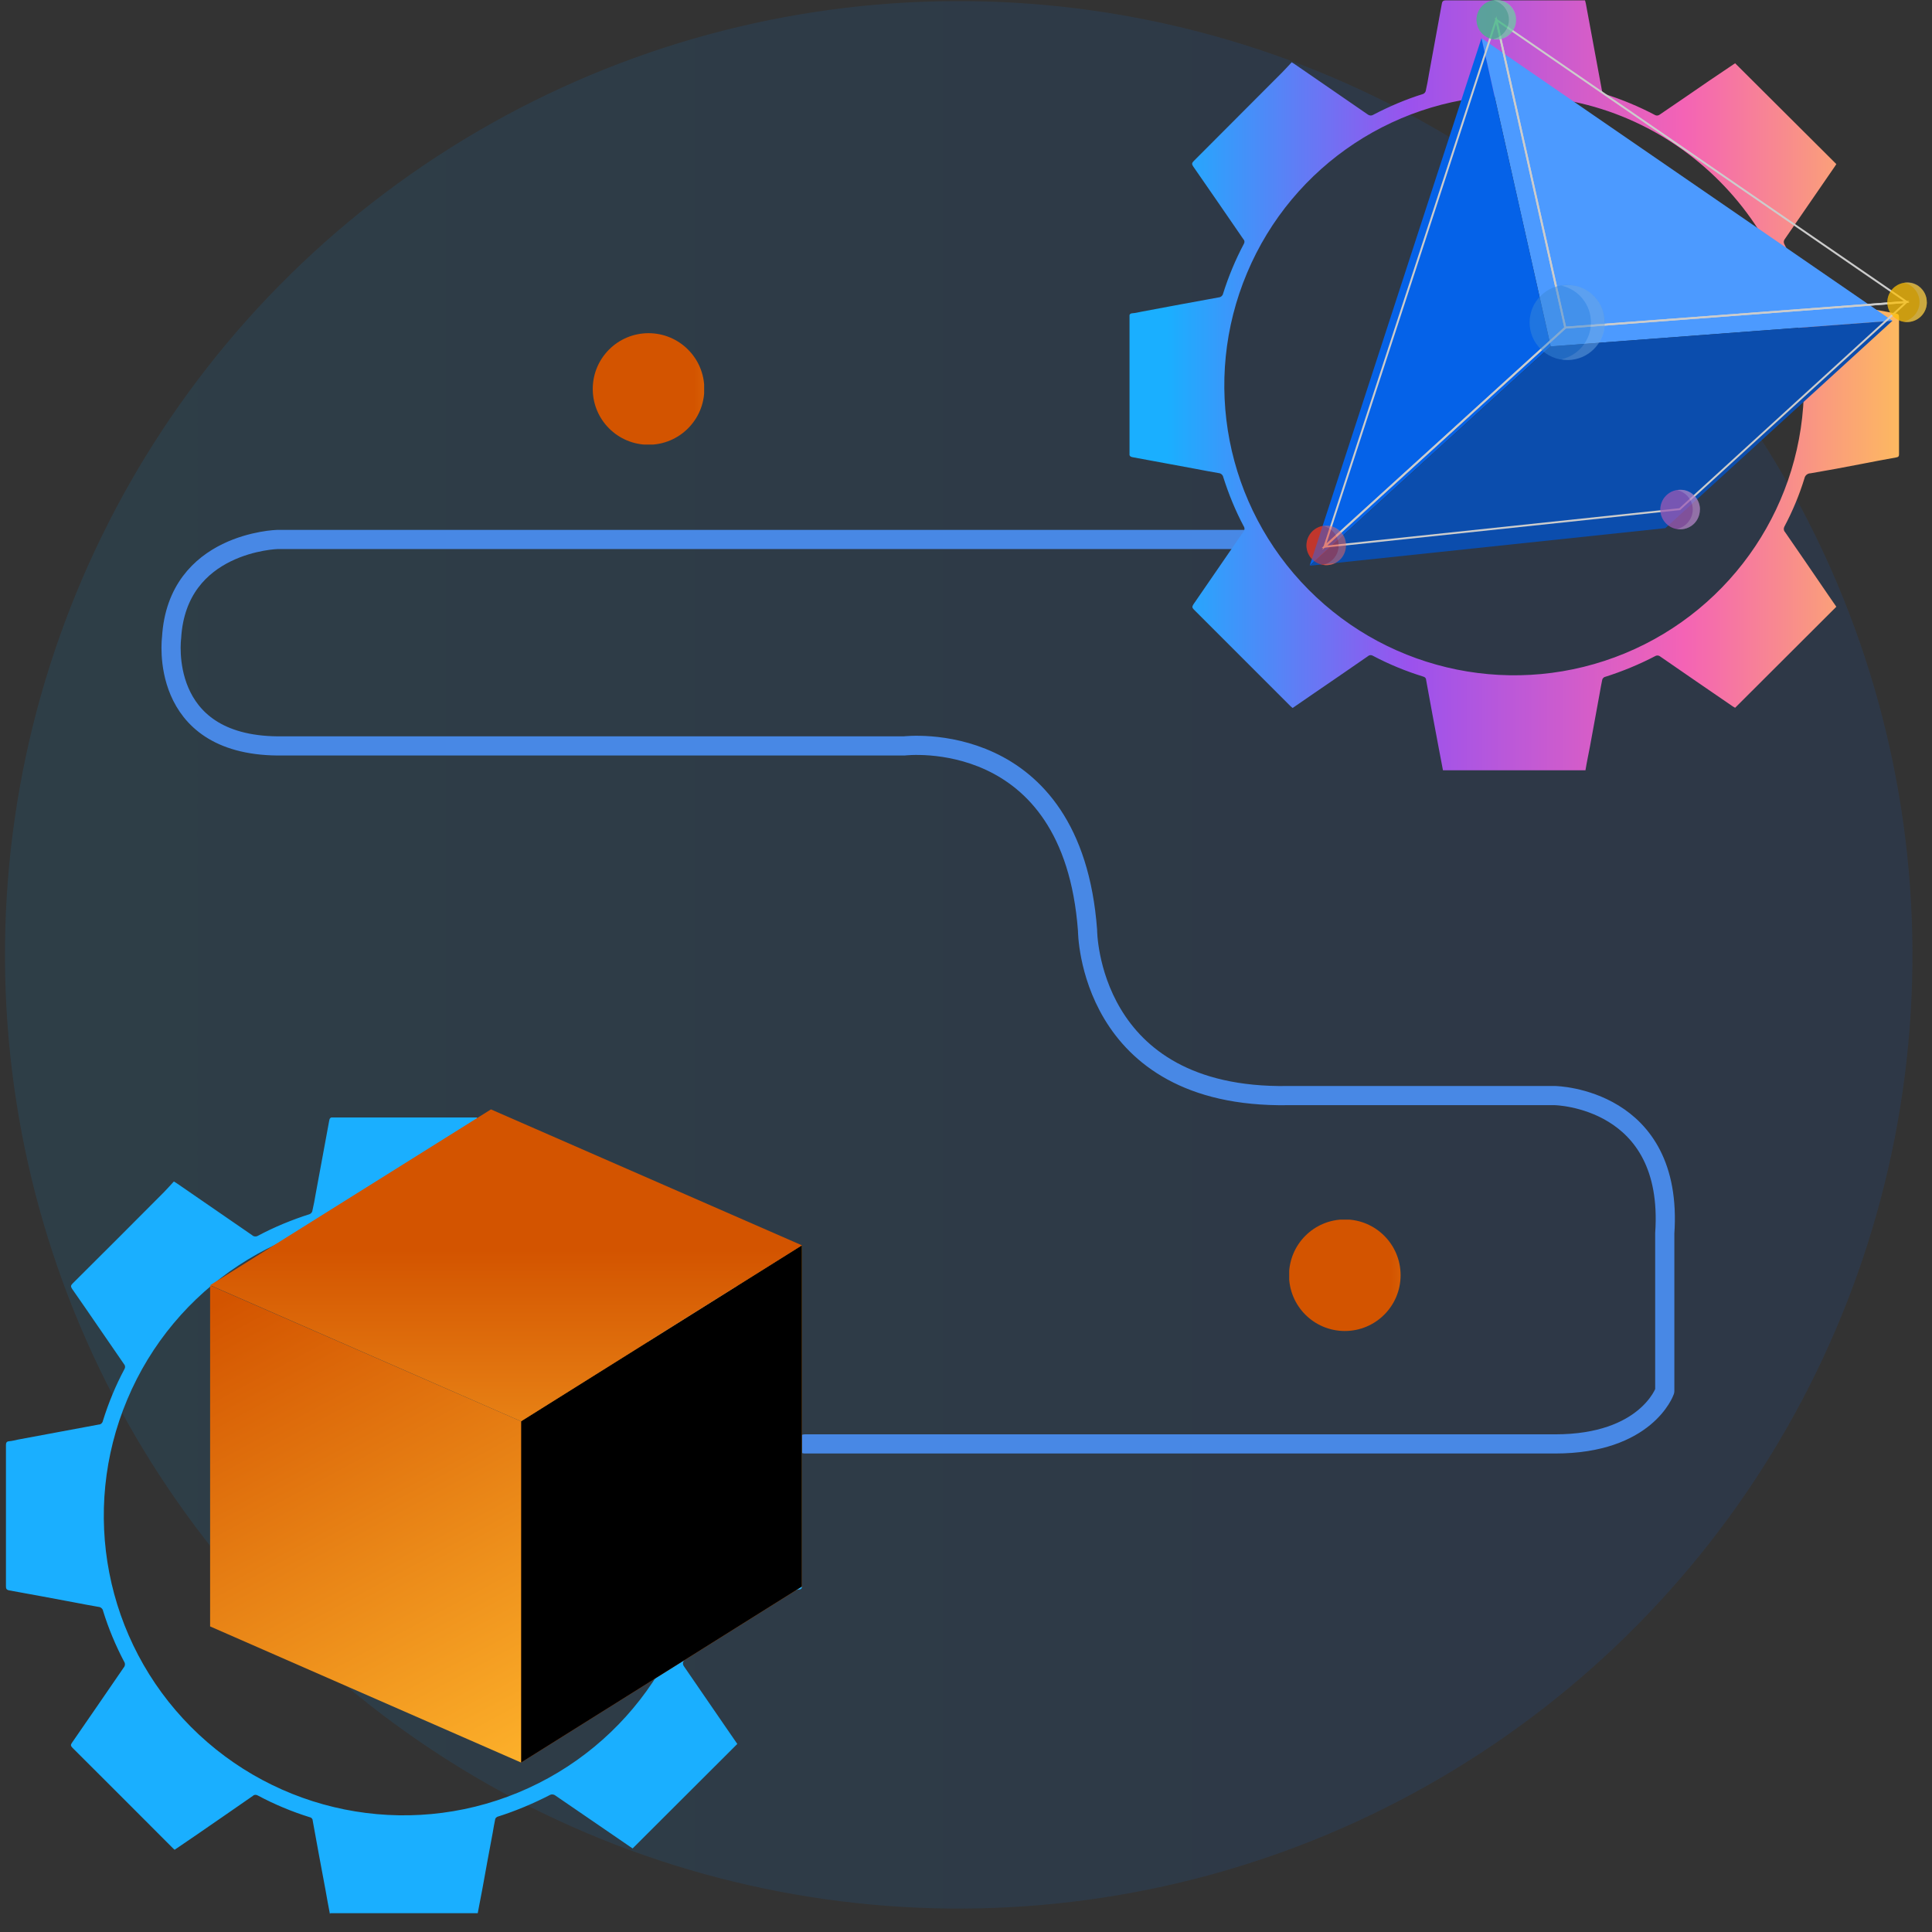
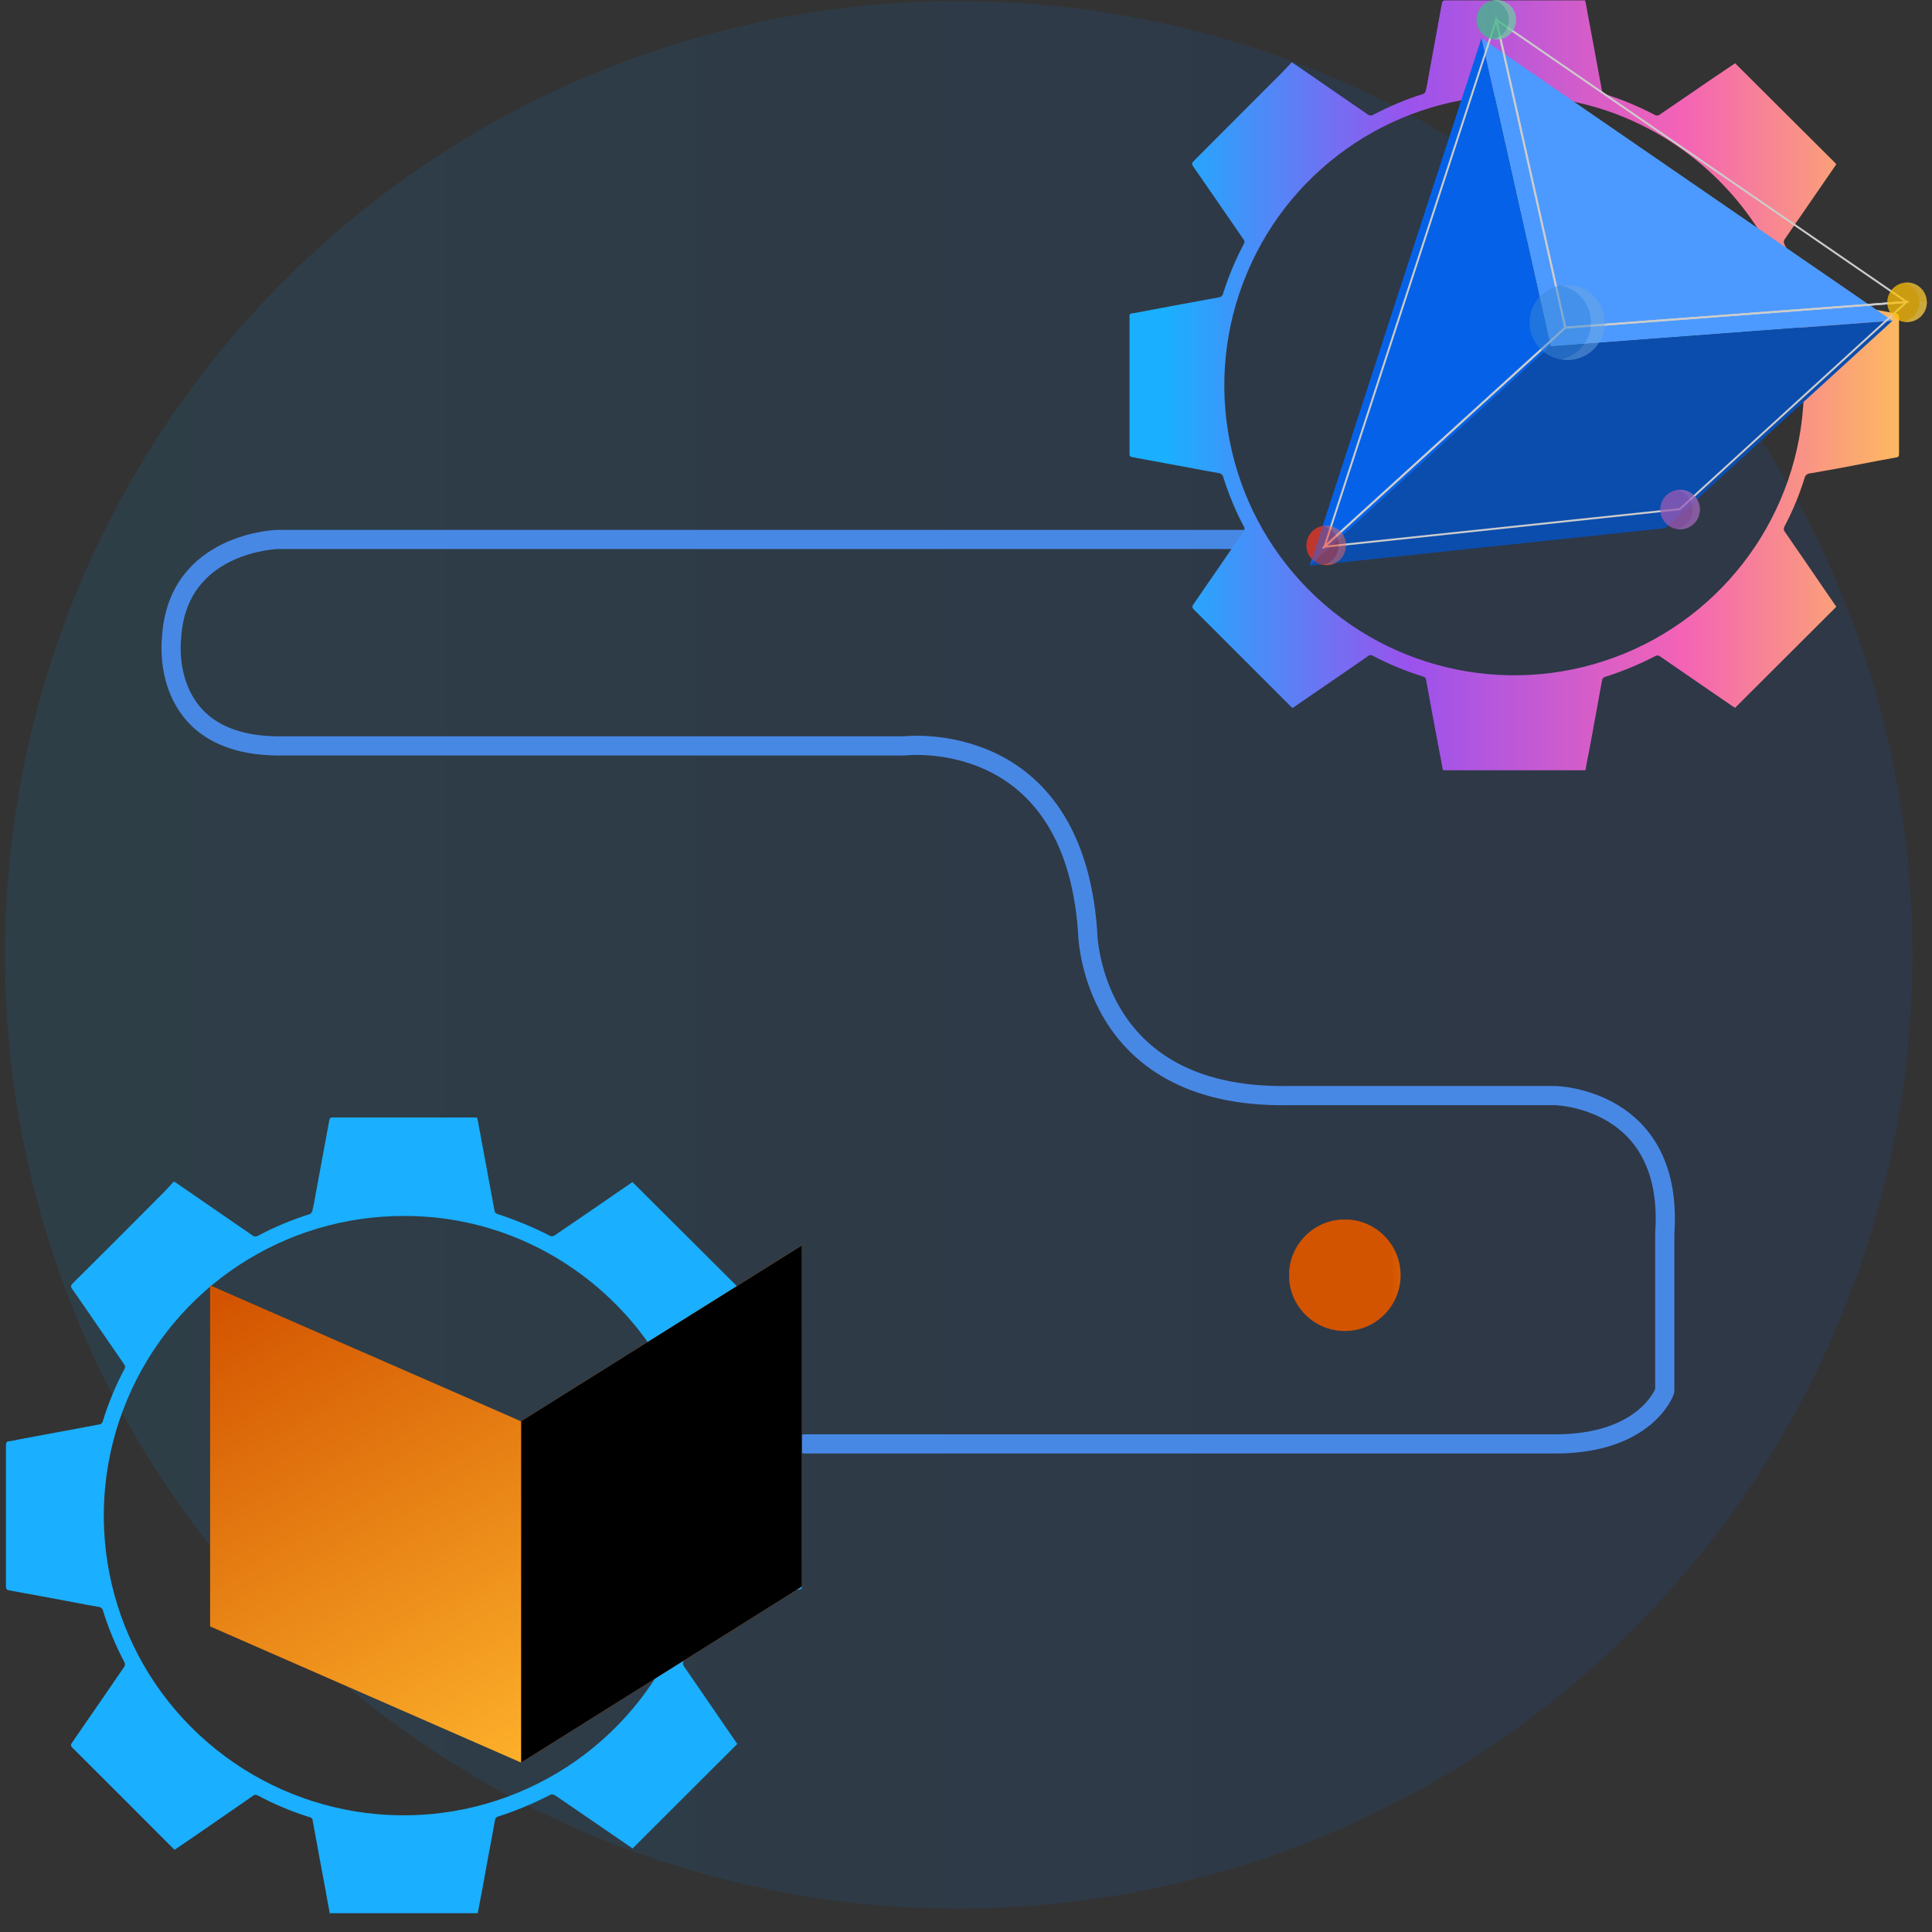
<svg xmlns="http://www.w3.org/2000/svg" xmlns:xlink="http://www.w3.org/1999/xlink" id="Layer_1" data-name="Layer 1" viewBox="0 0 100.78 100.78">
  <rect x="0" y="0" width="100.78" height="100.78" fill="#333333" stroke="none" />
  <defs>
    <style>
      .cls-1, .cls-2, .cls-3, .cls-4 {
        fill: none;
      }

      .cls-5 {
        fill: url(#linear-gradient);
      }

      .cls-6 {
        clip-path: url(#clippath);
      }

      .cls-2 {
        stroke-miterlimit: 9.94;
        stroke-width: .1px;
      }

      .cls-2, .cls-3 {
        stroke: #ccc;
      }

      .cls-3 {
        stroke-miterlimit: 9.94;
        stroke-width: .1px;
      }

      .cls-7 {
        fill: #f13624;
      }

      .cls-8 {
        fill: #fdc005;
      }

      .cls-9 {
        fill: #0b4dad;
      }

      .cls-10 {
        fill: #0562e8;
      }

      .cls-11 {
        fill: #3dba85;
      }

      .cls-12 {
        fill: #9b59b6;
      }

      .cls-13 {
        fill: #3988d8;
      }

      .cls-14 {
        fill: #4c9aff;
      }

      .cls-15 {
        fill: rgba(255, 255, 255, .25);
      }

      .cls-16 {
        clip-path: url(#clippath-1);
      }

      .cls-17 {
        clip-path: url(#clippath-4);
      }

      .cls-18 {
        clip-path: url(#clippath-3);
      }

      .cls-19 {
        clip-path: url(#clippath-2);
      }

      .cls-20 {
        clip-path: url(#clippath-7);
      }

      .cls-21 {
        clip-path: url(#clippath-8);
      }

      .cls-22 {
        clip-path: url(#clippath-6);
      }

      .cls-23 {
        clip-path: url(#clippath-5);
      }

      .cls-24 {
        clip-path: url(#clippath-9);
      }

      .cls-25 {
        clip-path: url(#clippath-20);
      }

      .cls-26 {
        clip-path: url(#clippath-21);
      }

      .cls-27 {
        clip-path: url(#clippath-24);
      }

      .cls-28 {
        clip-path: url(#clippath-23);
      }

      .cls-29 {
        clip-path: url(#clippath-22);
      }

      .cls-30 {
        clip-path: url(#clippath-25);
      }

      .cls-31 {
        clip-path: url(#clippath-27);
      }

      .cls-32 {
        clip-path: url(#clippath-28);
      }

      .cls-33 {
        clip-path: url(#clippath-26);
      }

      .cls-34 {
        clip-path: url(#clippath-29);
      }

      .cls-35 {
        clip-path: url(#clippath-34);
      }

      .cls-36 {
        clip-path: url(#clippath-35);
      }

      .cls-37 {
        clip-path: url(#clippath-36);
      }

      .cls-38 {
        clip-path: url(#clippath-33);
      }

      .cls-39 {
        clip-path: url(#clippath-32);
      }

      .cls-40 {
        clip-path: url(#clippath-30);
      }

      .cls-41 {
        clip-path: url(#clippath-31);
      }

      .cls-42 {
        clip-path: url(#clippath-14);
      }

      .cls-43 {
        clip-path: url(#clippath-13);
      }

      .cls-44 {
        clip-path: url(#clippath-12);
      }

      .cls-45 {
        clip-path: url(#clippath-10);
      }

      .cls-46 {
        clip-path: url(#clippath-15);
      }

      .cls-47 {
        clip-path: url(#clippath-17);
      }

      .cls-48 {
        clip-path: url(#clippath-16);
      }

      .cls-49 {
        clip-path: url(#clippath-19);
      }

      .cls-50 {
        clip-path: url(#clippath-11);
      }

      .cls-51 {
        clip-path: url(#clippath-18);
      }

      .cls-52 {
        fill: url(#linear-gradient-8);
      }

      .cls-53 {
        fill: url(#linear-gradient-9);
      }

      .cls-54 {
        fill: url(#linear-gradient-3);
      }

      .cls-55 {
        fill: url(#linear-gradient-4);
      }

      .cls-56 {
        fill: url(#linear-gradient-2);
      }

      .cls-57 {
        fill: url(#linear-gradient-6);
      }

      .cls-58 {
        fill: url(#linear-gradient-7);
      }

      .cls-59 {
        fill: url(#linear-gradient-5);
      }

      .cls-4 {
        stroke: #4888e5;
        stroke-linecap: round;
        stroke-linejoin: round;
        stroke-width: 1px;
      }

      .cls-60 {
        opacity: .5;
      }

      .cls-61 {
        fill: url(#linear-gradient-14);
      }

      .cls-62 {
        fill: url(#linear-gradient-15);
      }

      .cls-63 {
        fill: url(#linear-gradient-16);
      }

      .cls-64 {
        fill: url(#linear-gradient-13);
      }

      .cls-65 {
        fill: url(#linear-gradient-12);
      }

      .cls-66 {
        fill: url(#linear-gradient-10);
      }

      .cls-67 {
        fill: url(#linear-gradient-11);
      }
    </style>
    <clipPath id="clippath">
      <circle class="cls-1" cx="50.01" cy="49.81" r="49.75" transform="translate(-.26 .26) rotate(-.3)" />
    </clipPath>
    <linearGradient id="linear-gradient" x1="1856.15" y1="3.24" x2="1856.32" y2="3.24" gradientTransform="translate(-4186.19 -2423125.16) rotate(90) scale(1305.49 -1305.48)" gradientUnits="userSpaceOnUse">
      <stop offset="0" stop-color="#05a1e8" stop-opacity="0" />
      <stop offset="1" stop-color="#0562e8" stop-opacity="0" />
    </linearGradient>
    <linearGradient id="linear-gradient-2" x1="1852.62" y1="3.83" x2="1852.79" y2="3.83" gradientTransform="translate(-1085805.33 2294.89) scale(586.09 -586.09)" gradientUnits="userSpaceOnUse">
      <stop offset="0" stop-color="#05a1e8" stop-opacity=".11" />
      <stop offset="1" stop-color="#0562e8" stop-opacity=".11" />
    </linearGradient>
    <clipPath id="clippath-1">
      <path class="cls-1" d="M75.27,40.18c-.08-.41-.15-.81-.23-1.21-.22-1.17-.44-2.34-.65-3.51,0-.09-.07-.15-.16-.17-.9-.28-1.78-.64-2.61-1.08-.08-.05-.18-.05-.25,.01-.96,.66-1.92,1.33-2.88,1.98l-1.06,.73s-.08-.06-.11-.09c-1.69-1.69-3.37-3.37-5.05-5.05-.09-.09-.09-.15-.02-.26,.87-1.26,1.73-2.52,2.6-3.78,.08-.09,.09-.21,.02-.31-.43-.81-.78-1.67-1.06-2.55-.02-.11-.12-.2-.23-.21-.4-.07-.8-.14-1.2-.22-1.1-.2-2.19-.41-3.3-.61-.15-.03-.17-.09-.17-.22,0-1.17,0-2.35,0-3.52,0-1.18,0-2.37,0-3.57,0-.12,.02-.19,.17-.2,.15-.01,.31-.05,.46-.08,1.35-.25,2.7-.51,4.05-.75,.1-.01,.19-.09,.21-.19,.28-.89,.64-1.76,1.08-2.59,.05-.08,.05-.18-.02-.25-.87-1.27-1.74-2.53-2.62-3.8-.08-.12-.07-.18,.03-.28,1.54-1.54,3.07-3.08,4.6-4.61,.17-.17,.34-.36,.51-.54l.16,.1c1.26,.87,2.53,1.74,3.79,2.61,.08,.07,.2,.09,.3,.03,.84-.44,1.71-.81,2.61-1.09,.06-.03,.11-.08,.13-.15,.07-.3,.12-.59,.17-.89,.22-1.22,.45-2.44,.67-3.66,.02-.12,.06-.18,.21-.18h7.26c.02,.06,.03,.1,.04,.15,.28,1.53,.57,3.06,.85,4.59,.02,.06,.06,.11,.12,.14,.92,.29,1.81,.66,2.66,1.11,.07,.03,.15,.02,.21-.02,.87-.59,1.73-1.18,2.6-1.78l1.35-.91,5.28,5.26s-.04,.07-.07,.11c-.87,1.26-1.74,2.53-2.61,3.79-.07,.08-.08,.19-.03,.28,.44,.83,.8,1.7,1.08,2.59,.03,.11,.12,.18,.23,.19,1.5,.28,3,.56,4.5,.83,.12,.02,.17,.06,.17,.19v7.15c0,.1-.02,.15-.14,.17-.62,.11-1.24,.23-1.86,.35-.87,.17-1.74,.33-2.62,.48-.15,0-.28,.11-.31,.25-.27,.88-.62,1.72-1.05,2.53-.05,.09-.04,.21,.03,.28,.7,1.01,1.39,2.02,2.08,3.03,.2,.3,.41,.59,.6,.87l-5.28,5.27-.12-.07c-1.27-.87-2.54-1.74-3.81-2.62-.06-.04-.14-.05-.21-.02-.86,.45-1.76,.82-2.68,1.11-.05,.03-.09,.07-.11,.13-.05,.23-.09,.46-.13,.69-.17,.93-.34,1.86-.51,2.79-.08,.42-.17,.84-.24,1.27h-7.47Zm3.83-35.2c-6.13-.05-11.68,3.61-14.05,9.26-2.38,5.65-1.11,12.17,3.21,16.52,4.32,4.35,10.83,5.66,16.5,3.32,5.66-2.34,9.35-7.87,9.34-13.99,.02-8.26-6.76-15.08-15-15.09Z" />
    </clipPath>
    <linearGradient id="linear-gradient-3" x1="1856.39" y1="2.31" x2="1856.56" y2="2.31" gradientTransform="translate(-2272.1 -1889175.26) rotate(90) scale(1017.67 -1017.67)" gradientUnits="userSpaceOnUse">
      <stop offset="0" stop-color="#ffcd4c" stop-opacity="0" />
      <stop offset=".34" stop-color="#f463b5" stop-opacity="0" />
      <stop offset=".69" stop-color="#9b52ed" stop-opacity="0" />
      <stop offset="1" stop-color="#1aafff" stop-opacity="0" />
    </linearGradient>
    <linearGradient id="linear-gradient-4" x1="1865.78" y1="7.24" x2="1865.95" y2="7.24" gradientTransform="translate(437087.36 -1676.65) rotate(-180) scale(234.21 -234.21)" gradientUnits="userSpaceOnUse">
      <stop offset="0" stop-color="#ffcd4c" />
      <stop offset=".34" stop-color="#f463b5" />
      <stop offset=".69" stop-color="#9b52ed" />
      <stop offset="1" stop-color="#1aafff" />
    </linearGradient>
    <clipPath id="clippath-2">
      <path class="cls-1" d="M17.21,99.84c-.08-.42-.16-.83-.23-1.25-.23-1.21-.45-2.42-.67-3.63,0-.09-.08-.16-.16-.17-.93-.29-1.84-.67-2.7-1.13-.08-.05-.19-.05-.26,.02-.99,.69-1.98,1.37-2.98,2.06-.36,.25-.73,.5-1.1,.75-.05-.04-.08-.07-.11-.1-1.74-1.74-3.48-3.49-5.22-5.22-.1-.1-.1-.16-.02-.27,.9-1.3,1.79-2.6,2.69-3.91,.08-.09,.09-.22,.02-.32-.44-.84-.81-1.72-1.09-2.63-.02-.12-.12-.21-.24-.22-.42-.07-.83-.15-1.25-.23-1.14-.21-2.27-.43-3.41-.63-.15-.03-.17-.09-.17-.23,0-1.21,0-2.43,0-3.64v-3.7c0-.13,.03-.2,.17-.21,.15-.01,.32-.06,.48-.09,1.4-.26,2.79-.52,4.19-.78,.11,0,.2-.09,.22-.2,.29-.93,.66-1.83,1.12-2.69,.05-.08,.05-.18-.02-.26-.91-1.31-1.8-2.63-2.71-3.93-.08-.12-.07-.18,.03-.28,1.59-1.58,3.18-3.17,4.76-4.76,.17-.17,.35-.38,.52-.56l.16,.1c1.31,.9,2.61,1.8,3.92,2.7,.08,.08,.21,.09,.31,.03,.86-.46,1.77-.83,2.7-1.13,.06-.03,.11-.08,.13-.15,.07-.31,.13-.61,.18-.92,.23-1.26,.47-2.52,.7-3.79,.02-.13,.06-.19,.21-.19h7.5c.02,.06,.03,.11,.04,.15,.29,1.58,.59,3.16,.88,4.75,.02,.06,.06,.12,.13,.14,.95,.31,1.88,.69,2.77,1.15,.07,.03,.15,.02,.22-.02,.9-.61,1.79-1.22,2.69-1.84l1.38-.95,5.46,5.44s-.04,.08-.07,.11l-2.7,3.92c-.08,.08-.1,.2-.04,.29,.46,.86,.83,1.76,1.12,2.68,.03,.11,.13,.19,.24,.2,1.55,.29,3.11,.58,4.66,.86,.12,.02,.17,.06,.17,.19v7.39c0,.1-.02,.16-.14,.17-.64,.11-1.28,.24-1.92,.36-.9,.17-1.8,.34-2.7,.5-.15,0-.29,.11-.32,.26-.28,.91-.64,1.78-1.09,2.62-.06,.09-.04,.21,.03,.29,.72,1.05,1.44,2.09,2.15,3.13,.21,.31,.42,.61,.62,.9l-5.46,5.45-.12-.08c-1.31-.9-2.62-1.8-3.94-2.7-.07-.04-.16-.05-.23-.02-.89,.46-1.82,.85-2.77,1.15-.05,.03-.1,.07-.11,.13-.05,.24-.09,.47-.13,.71-.18,.96-.36,1.92-.53,2.88-.08,.44-.17,.87-.25,1.31h-7.69Zm3.96-36.41c-6.34-.05-12.08,3.73-14.53,9.57-2.46,5.84-1.15,12.59,3.32,17.08,4.47,4.49,11.2,5.85,17.06,3.43,5.86-2.42,9.67-8.14,9.66-14.47,.02-8.54-6.99-15.59-15.51-15.61Z" />
    </clipPath>
    <linearGradient id="linear-gradient-5" x1="1856.1" y1="6.69" x2="1856.27" y2="6.69" gradientTransform="translate(-7017.99 -1953310.42) rotate(90) scale(1052.42 -1052.42)" xlink:href="#linear-gradient-3" />
    <linearGradient id="linear-gradient-6" x1="1861.85" y1="3.29" x2="1862.02" y2="3.29" gradientTransform="translate(-451655.86 875.74) scale(242.22 -242.22)" xlink:href="#linear-gradient-4" />
    <clipPath id="clippath-3">
      <polygon class="cls-1" points="41.83 82.76 27.18 91.94 27.18 74.14 41.83 64.96 41.83 82.76" />
    </clipPath>
    <linearGradient id="linear-gradient-7" x1="1856.04" y1="2.75" x2="1856.21" y2="2.75" gradientTransform="translate(-2859.75 -1953236.12) rotate(90) scale(1052.42 -1052.42)" gradientUnits="userSpaceOnUse">
      <stop offset="0" stop-color="#d35400" stop-opacity="0" />
      <stop offset="1" stop-color="#ffb62d" stop-opacity="0" />
    </linearGradient>
    <linearGradient id="linear-gradient-8" x1="1849.01" y1="13.19" x2="1849.18" y2="13.19" gradientTransform="translate(-171453.71 292288.63) rotate(-59.18) scale(183.23 -183.23)" gradientUnits="userSpaceOnUse">
      <stop offset="0" stop-color="#d35400" />
      <stop offset="1" stop-color="#ffb62d" />
    </linearGradient>
    <clipPath id="clippath-4">
      <polygon class="cls-1" points="10.96 84.84 27.18 91.94 27.18 74.14 10.96 67.05 10.96 84.84" />
    </clipPath>
    <linearGradient id="linear-gradient-9" x1="1856.16" y1="2.82" x2="1856.33" y2="2.82" gradientTransform="translate(-2948.64 -1953384.86) rotate(90) scale(1052.42 -1052.42)" xlink:href="#linear-gradient-7" />
    <linearGradient id="linear-gradient-10" x1="1852.32" y1="-5.7" x2="1852.49" y2="-5.7" gradientTransform="translate(-164805.36 -287315.27) rotate(59.99) scale(178.85 -178.85)" xlink:href="#linear-gradient-8" />
    <clipPath id="clippath-5">
      <polygon class="cls-1" points="10.96 67.04 27.18 74.14 41.83 64.96 25.61 57.87 10.96 67.04" />
    </clipPath>
    <linearGradient id="linear-gradient-11" x1="1856.2" y1="2.74" x2="1856.37" y2="2.74" gradientTransform="translate(-2861.05 -1953444.98) rotate(90) scale(1052.42 -1052.42)" xlink:href="#linear-gradient-7" />
    <linearGradient id="linear-gradient-12" x1="1859.56" y1="-12.51" x2="1859.73" y2="-12.51" gradientTransform="translate(1473.98 -215178.87) rotate(90) scale(115.75 -115.75)" xlink:href="#linear-gradient-8" />
    <clipPath id="clippath-6">
      <circle class="cls-1" cx="69.18" cy="28.45" r="1.03" />
    </clipPath>
    <clipPath id="clippath-7">
-       <path class="cls-1" d="M70.21,28.45c0,.27-.1,.53-.28,.72-.19,.19-.44,.3-.71,.31-.06,0-.13,0-.19-.02,.47-.11,.8-.53,.8-1.01s-.33-.9-.8-1.01c.06-.01,.12-.02,.19-.02,.27,0,.52,.11,.71,.31,.19,.19,.29,.45,.29,.72Z" />
-     </clipPath>
+       </clipPath>
    <clipPath id="clippath-8">
      <rect class="cls-1" x="68" y="27.33" width="2.36" height="2.19" />
    </clipPath>
    <clipPath id="clippath-9">
      <rect class="cls-1" x="76.95" width="2.19" height="2.19" />
    </clipPath>
    <clipPath id="clippath-10">
      <circle class="cls-1" cx="78.05" cy="1.03" r="1.03" />
    </clipPath>
    <clipPath id="clippath-11">
      <path class="cls-1" d="M79.08,1.03c.01,.56-.43,1.02-.99,1.03-.06,0-.13,0-.19-.02,.47-.11,.81-.53,.81-1.01s-.34-.91-.81-1.01c.06-.01,.12-.02,.19-.02,.56,.01,1,.47,.99,1.03Z" />
    </clipPath>
    <clipPath id="clippath-12">
      <rect class="cls-1" x="76.95" width="2.19" height="2.19" />
    </clipPath>
    <clipPath id="clippath-13">
      <circle class="cls-1" cx="99.48" cy="15.77" r="1.03" />
    </clipPath>
    <clipPath id="clippath-14">
-       <path class="cls-1" d="M100.51,15.76c0,.27-.1,.53-.29,.72-.19,.19-.44,.3-.71,.31-.06,0-.13,0-.19-.02,.47-.11,.81-.53,.81-1.01s-.34-.91-.81-1.01c.06-.01,.12-.02,.19-.02,.27,0,.53,.11,.71,.31,.19,.19,.29,.45,.28,.72Z" />
+       <path class="cls-1" d="M100.51,15.76c0,.27-.1,.53-.29,.72-.19,.19-.44,.3-.71,.31-.06,0-.13,0-.19-.02,.47-.11,.81-.53,.81-1.01c.06-.01,.12-.02,.19-.02,.27,0,.53,.11,.71,.31,.19,.19,.29,.45,.28,.72Z" />
    </clipPath>
    <clipPath id="clippath-15">
      <rect class="cls-1" x="98.37" y="14.68" width="2.19" height="2.19" />
    </clipPath>
    <clipPath id="clippath-16">
      <circle class="cls-1" cx="87.64" cy="26.58" r="1.03" />
    </clipPath>
    <clipPath id="clippath-17">
      <path class="cls-1" d="M88.67,26.58c0,.27-.1,.53-.28,.72-.19,.19-.44,.3-.71,.31-.06,0-.13,0-.19-.02,.47-.11,.81-.53,.81-1.01s-.34-.91-.81-1.01c.06-.01,.12-.02,.19-.02,.27,0,.52,.11,.71,.31,.19,.19,.29,.45,.29,.72Z" />
    </clipPath>
    <clipPath id="clippath-18">
      <rect class="cls-1" x="86.56" y="25.48" width="2.19" height="2.19" />
    </clipPath>
    <clipPath id="clippath-19">
      <rect class="cls-1" x="76.95" width="2.19" height="2.19" />
    </clipPath>
    <clipPath id="clippath-20">
      <circle class="cls-1" cx="78.05" cy="1.03" r="1.03" />
    </clipPath>
    <clipPath id="clippath-21">
      <path class="cls-1" d="M79.08,1.03c.01,.56-.43,1.02-.99,1.03-.06,0-.13,0-.19-.02,.47-.11,.81-.53,.81-1.01s-.34-.91-.81-1.01c.06-.01,.12-.02,.19-.02,.56,.01,1,.47,.99,1.03Z" />
    </clipPath>
    <clipPath id="clippath-22">
      <rect class="cls-1" x="76.95" width="2.19" height="2.19" />
    </clipPath>
    <clipPath id="clippath-23">
      <circle class="cls-1" cx="81.75" cy="16.82" r="1.96" />
    </clipPath>
    <clipPath id="clippath-24">
      <path class="cls-1" d="M83.71,16.82c.02,1.06-.83,1.94-1.9,1.96-.12,0-.24-.01-.36-.04,.9-.2,1.54-1,1.54-1.92s-.64-1.72-1.54-1.92c.12-.02,.24-.03,.36-.03,.51,0,1,.22,1.35,.59,.36,.37,.55,.86,.54,1.37Z" />
    </clipPath>
    <clipPath id="clippath-25">
      <rect class="cls-1" x="79.65" y="14.85" width="4.22" height="4.05" />
    </clipPath>
    <clipPath id="clippath-26">
      <circle class="cls-1" cx="99.48" cy="15.77" r="1.03" />
    </clipPath>
    <clipPath id="clippath-27">
      <path class="cls-1" d="M100.51,15.76c0,.27-.1,.53-.29,.72-.19,.19-.44,.3-.71,.31-.06,0-.13,0-.19-.02,.47-.11,.81-.53,.81-1.01s-.34-.91-.81-1.01c.06-.01,.12-.02,.19-.02,.27,0,.53,.11,.71,.31,.19,.19,.29,.45,.28,.72Z" />
    </clipPath>
    <clipPath id="clippath-28">
      <rect class="cls-1" x="98.37" y="14.68" width="2.19" height="2.19" />
    </clipPath>
    <clipPath id="clippath-29">
      <circle class="cls-1" cx="87.64" cy="26.58" r="1.03" />
    </clipPath>
    <clipPath id="clippath-30">
-       <path class="cls-1" d="M88.67,26.58c0,.27-.1,.53-.28,.72-.19,.19-.44,.3-.71,.31-.06,0-.13,0-.19-.02,.47-.11,.81-.53,.81-1.01s-.34-.91-.81-1.01c.06-.01,.12-.02,.19-.02,.27,0,.52,.11,.71,.31,.19,.19,.29,.45,.29,.72Z" />
-     </clipPath>
+       </clipPath>
    <clipPath id="clippath-31">
-       <rect class="cls-1" x="86.56" y="25.48" width="2.19" height="2.19" />
-     </clipPath>
+       </clipPath>
    <clipPath id="clippath-32">
      <circle class="cls-1" cx="69.18" cy="28.45" r="1.03" />
    </clipPath>
    <clipPath id="clippath-33">
      <path class="cls-1" d="M70.21,28.45c0,.27-.1,.53-.28,.72-.19,.19-.44,.3-.71,.31-.06,0-.13,0-.19-.02,.47-.11,.8-.53,.8-1.01s-.33-.9-.8-1.01c.06-.01,.12-.02,.19-.02,.27,0,.52,.11,.71,.31,.19,.19,.29,.45,.29,.72Z" />
    </clipPath>
    <clipPath id="clippath-34">
      <rect class="cls-1" x="68" y="27.33" width="2.36" height="2.19" />
    </clipPath>
    <clipPath id="clippath-35">
-       <circle class="cls-1" cx="33.83" cy="20.29" r="2.91" />
-     </clipPath>
+       </clipPath>
    <linearGradient id="linear-gradient-13" x1="1856.39" y1="2.66" x2="1856.56" y2="2.66" gradientTransform="translate(-2673.58 -1889174.09) rotate(90) scale(1017.67 -1017.67)" xlink:href="#linear-gradient-7" />
    <linearGradient id="linear-gradient-14" x1="1797.2" y1="-13.25" x2="1797.37" y2="-13.25" gradientTransform="translate(-61482.12 -433.12) scale(34.23 -34.23)" xlink:href="#linear-gradient-8" />
    <clipPath id="clippath-36">
      <circle class="cls-1" cx="70.15" cy="66.52" r="2.91" />
    </clipPath>
    <linearGradient id="linear-gradient-15" x1="1856.17" y1="2.49" x2="1856.34" y2="2.49" gradientTransform="translate(-2459.59 -1888901.75) rotate(90) scale(1017.67 -1017.67)" xlink:href="#linear-gradient-7" />
    <linearGradient id="linear-gradient-16" x1="1792.01" y1="-6.64" x2="1792.18" y2="-6.64" gradientTransform="translate(-61268.13 -160.78) scale(34.23 -34.23)" xlink:href="#linear-gradient-8" />
  </defs>
  <g class="cls-6">
    <g>
      <rect class="cls-5" x=".26" y=".06" width="99.5" height="99.5" />
      <rect class="cls-56" x=".26" y=".06" width="99.5" height="99.5" />
    </g>
  </g>
  <path class="cls-4" d="M65.08,28.14H14.48s-5.24,.13-5.53,5.13c0,0-.74,5.58,5.53,5.64H47.17s8.77-1.07,9.56,9.62c0,0,.01,8.78,10.44,8.62h13.95s6.21,.11,5.72,7.19v8.22s-.95,2.76-5.72,2.76H41.99" />
  <g class="cls-16">
    <g>
      <rect class="cls-54" x="58.92" y="0" width="40.17" height="40.18" />
      <rect class="cls-55" x="58.92" y="0" width="40.17" height="40.18" />
    </g>
  </g>
  <g>
    <g class="cls-19">
      <g>
        <rect class="cls-59" x=".3" y="58.29" width="41.53" height="41.56" />
        <rect class="cls-57" x=".3" y="58.29" width="41.53" height="41.56" />
      </g>
    </g>
    <g class="cls-18">
      <g>
        <rect class="cls-58" x="27.18" y="64.96" width="14.65" height="26.98" />
        <rect class="cls-52" x="27.18" y="64.96" width="14.65" height="26.98" />
      </g>
    </g>
    <path d="M41.83,82.76l-14.65,9.18v-17.8s14.65-9.18,14.65-9.18v17.8Z" />
    <g class="cls-17">
      <g>
        <rect class="cls-53" x="10.96" y="67.05" width="16.22" height="24.89" />
        <rect class="cls-66" x="10.96" y="67.05" width="16.22" height="24.89" />
      </g>
    </g>
    <g class="cls-23">
      <g>
        <rect class="cls-67" x="10.96" y="57.87" width="30.87" height="16.27" />
-         <rect class="cls-65" x="10.96" y="57.87" width="30.87" height="16.27" />
      </g>
    </g>
  </g>
  <g class="cls-60">
    <g>
      <g class="cls-22">
        <rect class="cls-7" x="68" y="27.33" width="2.36" height="2.19" />
      </g>
      <g class="cls-20">
        <g class="cls-21">
          <rect class="cls-15" x="68.86" y="27.25" width="1.53" height="2.4" />
        </g>
      </g>
    </g>
  </g>
  <path class="cls-14" d="M80.89,18.07l-3.61-16.08,21.43,14.74-17.83,1.34Z" />
  <path class="cls-10" d="M80.89,18.07l-3.61-16.08-8.96,27.51,12.57-11.44Z" />
  <path class="cls-9" d="M80.89,18.07l17.83-1.34-11.85,10.82-18.55,1.96,12.57-11.44Z" />
  <path class="cls-2" d="M81.65,17.09l-3.6-16.06,21.41,14.72-17.81,1.34Z" />
  <path class="cls-2" d="M81.65,17.09l-3.6-16.06-8.96,27.48,12.56-11.42Z" />
  <path class="cls-3" d="M81.65,17.09l17.81-1.34-11.84,10.81-18.53,1.96,12.56-11.42Z" />
  <g class="cls-60">
    <g class="cls-24">
      <g>
        <g class="cls-45">
          <rect class="cls-11" x="76.95" width="2.19" height="2.19" />
        </g>
        <g class="cls-50">
          <g class="cls-44">
            <rect class="cls-15" x="77.73" y="-.17" width="1.53" height="2.4" />
          </g>
        </g>
      </g>
    </g>
  </g>
  <g class="cls-60">
    <g>
      <g class="cls-43">
        <rect class="cls-8" x="98.37" y="14.68" width="2.19" height="2.19" />
      </g>
      <g class="cls-42">
        <g class="cls-46">
          <rect class="cls-15" x="99.16" y="14.56" width="1.53" height="2.4" />
        </g>
      </g>
    </g>
  </g>
  <g class="cls-60">
    <g>
      <g class="cls-48">
        <rect class="cls-12" x="86.56" y="25.48" width="2.19" height="2.19" />
      </g>
      <g class="cls-47">
        <g class="cls-51">
          <rect class="cls-15" x="87.32" y="25.38" width="1.53" height="2.4" />
        </g>
      </g>
    </g>
  </g>
  <g class="cls-60">
    <g class="cls-49">
      <g>
        <g class="cls-25">
          <rect class="cls-11" x="76.95" width="2.19" height="2.19" />
        </g>
        <g class="cls-26">
          <g class="cls-29">
            <rect class="cls-15" x="77.73" y="-.17" width="1.53" height="2.4" />
          </g>
        </g>
      </g>
    </g>
  </g>
  <g class="cls-60">
    <g>
      <g class="cls-28">
        <rect class="cls-13" x="79.65" y="14.85" width="4.22" height="4.05" />
      </g>
      <g class="cls-27">
        <g class="cls-30">
          <rect class="cls-15" x="81.29" y="14.69" width="2.61" height="4.25" />
        </g>
      </g>
    </g>
  </g>
  <g class="cls-60">
    <g>
      <g class="cls-33">
        <rect class="cls-8" x="98.37" y="14.68" width="2.19" height="2.19" />
      </g>
      <g class="cls-31">
        <g class="cls-32">
          <rect class="cls-15" x="99.16" y="14.56" width="1.53" height="2.4" />
        </g>
      </g>
    </g>
  </g>
  <g class="cls-60">
    <g>
      <g class="cls-34">
        <rect class="cls-12" x="86.56" y="25.48" width="2.19" height="2.19" />
      </g>
      <g class="cls-40">
        <g class="cls-41">
          <rect class="cls-15" x="87.32" y="25.38" width="1.53" height="2.4" />
        </g>
      </g>
    </g>
  </g>
  <g class="cls-60">
    <g>
      <g class="cls-39">
        <rect class="cls-7" x="68" y="27.33" width="2.36" height="2.19" />
      </g>
      <g class="cls-38">
        <g class="cls-35">
          <rect class="cls-15" x="68.86" y="27.25" width="1.53" height="2.4" />
        </g>
      </g>
    </g>
  </g>
  <g class="cls-36">
    <g>
      <rect class="cls-64" x="30.92" y="17.38" width="5.81" height="5.81" />
      <rect class="cls-61" x="30.92" y="17.38" width="5.81" height="5.81" />
    </g>
  </g>
  <g class="cls-37">
    <g>
      <rect class="cls-62" x="67.25" y="63.62" width="5.81" height="5.81" />
      <rect class="cls-63" x="67.25" y="63.62" width="5.81" height="5.81" />
    </g>
  </g>
</svg>